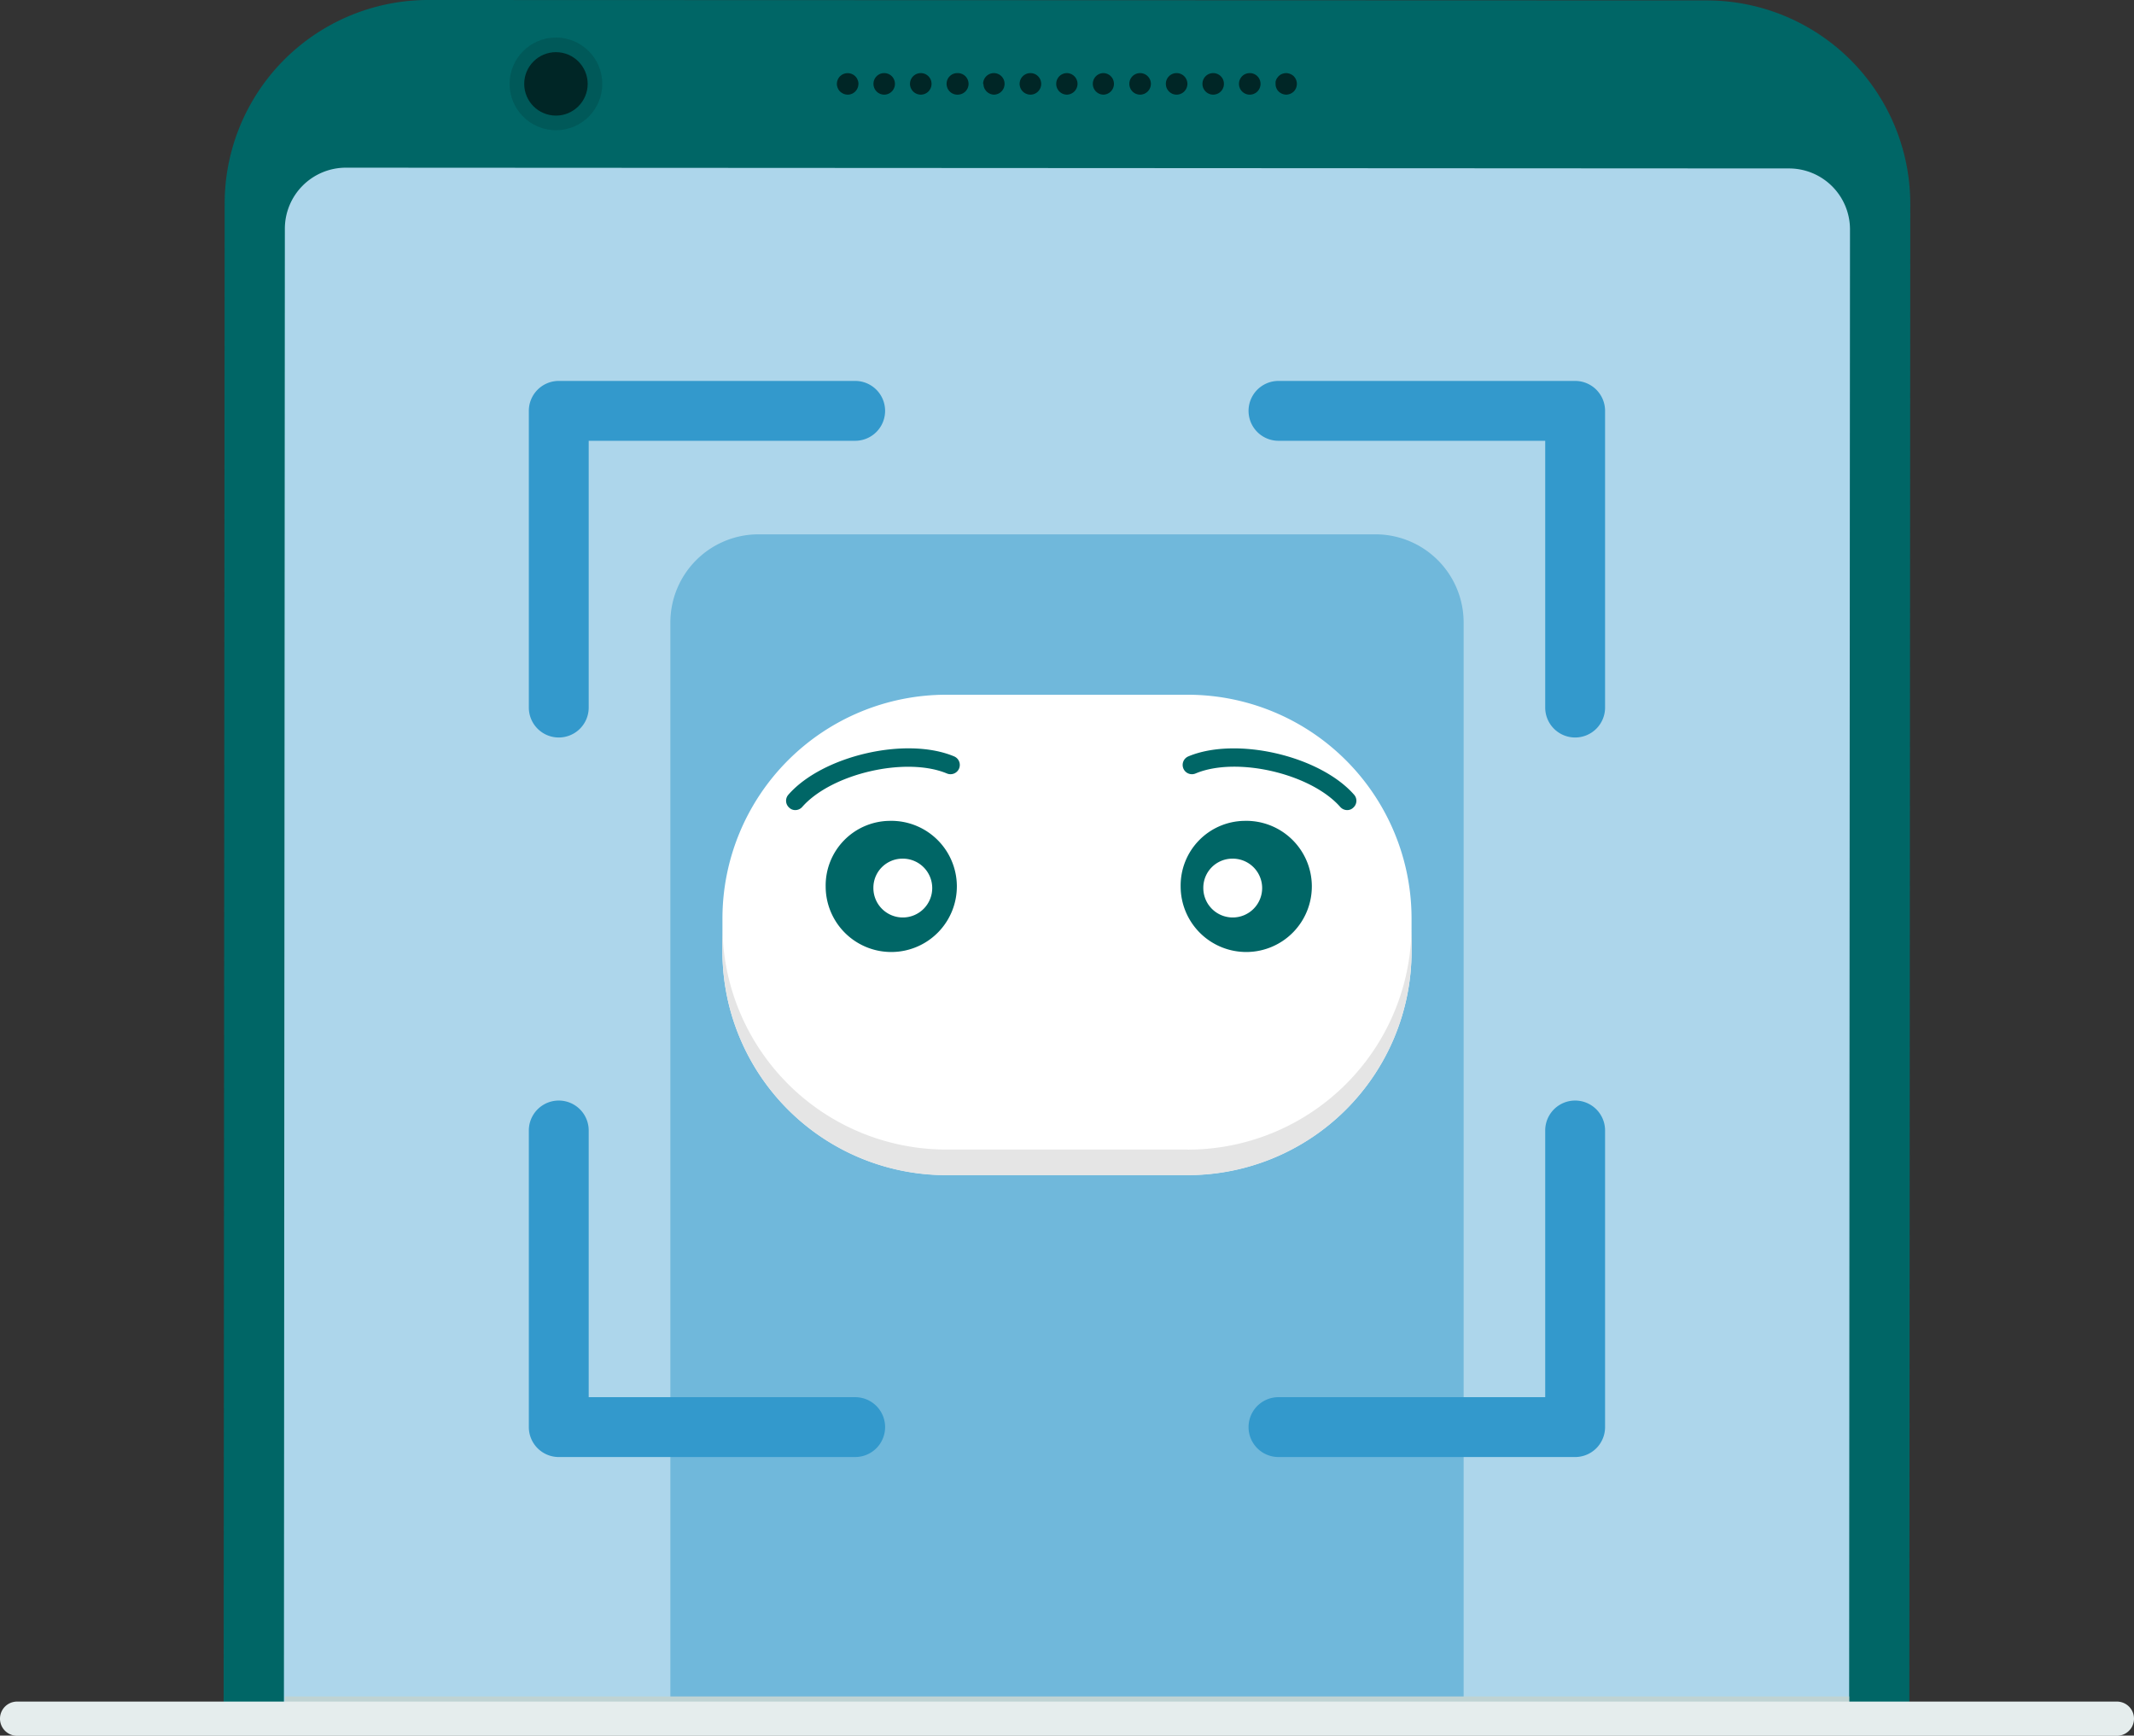
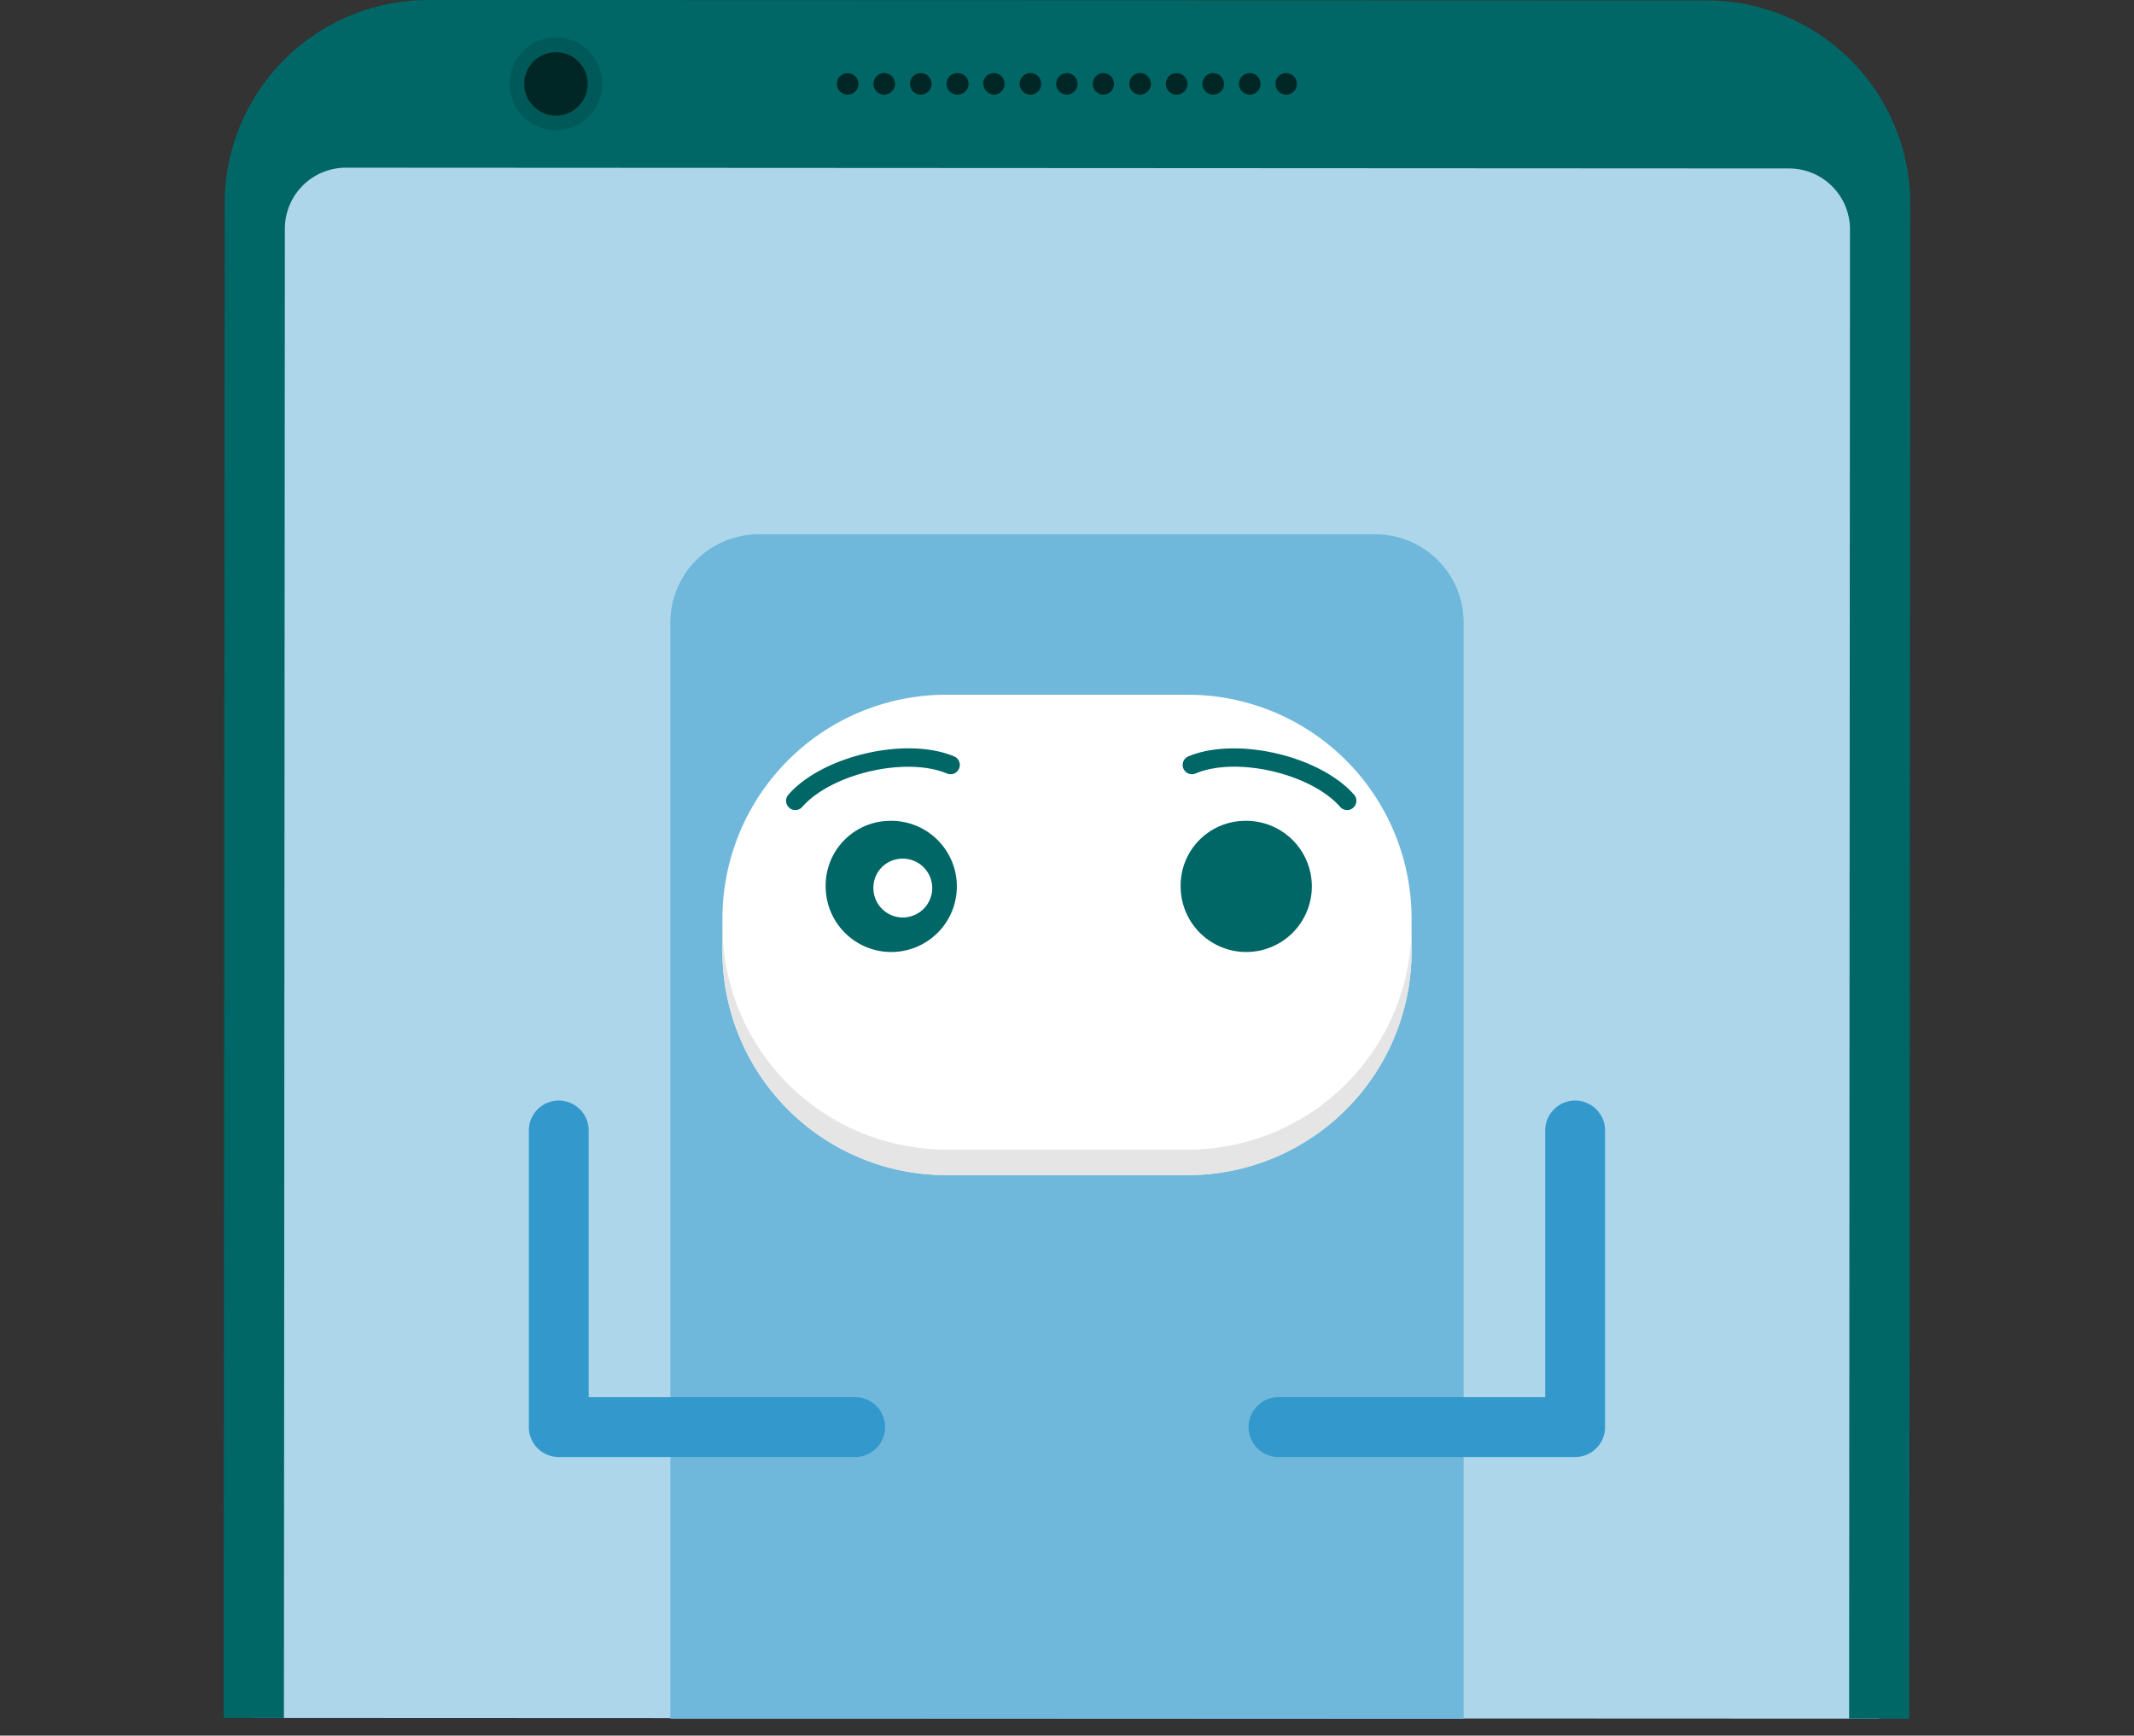
<svg xmlns="http://www.w3.org/2000/svg" viewBox="0 0 249.54 202.98">
  <rect x="0" y="0" width="249.54" height="202.98" fill="#333333" stroke="none" />
  <defs>
    <style>.cls-1{fill:#add6eb;}.cls-2{fill:#70b8db;}.cls-3{fill:#fff;}.cls-4{fill:#e5e5e5;}.cls-5{fill:#066;}.cls-6{fill:#005959;}.cls-7{fill:#002626;}.cls-8{fill:#39c;}.cls-9{fill:#bfd3d3;}.cls-10{fill:#e5eded;}</style>
  </defs>
  <g id="Layer_2" data-name="Layer 2">
    <g id="Layer_2-2" data-name="Layer 2">
      <path class="cls-1" d="M29.68,200.92l.11-177.09A20.3,20.3,0,0,1,50.11,3.52l149.44,0a20.31,20.31,0,0,1,20.31,20.32L219.75,201Z" />
      <path class="cls-2" d="M88.7,62.49h72.14A10.31,10.31,0,0,1,171.15,72.8V201H78.39V72.8A10.31,10.31,0,0,1,88.7,62.49" />
      <path class="cls-3" d="M110.65,81.25h28.23a26.18,26.18,0,0,1,26.18,26.18v3.82a26.18,26.18,0,0,1-26.18,26.17H110.65a26.17,26.17,0,0,1-26.17-26.17v-3.82a26.18,26.18,0,0,1,26.17-26.18" />
      <path class="cls-4" d="M138.88,134.44H110.66a26.18,26.18,0,0,1-26.18-26.17h0v3a26.17,26.17,0,0,0,26.17,26.17h28.23a26.18,26.18,0,0,0,26.18-26.17v-3a26.18,26.18,0,0,1-26.18,26.18" />
      <path class="cls-5" d="M104,96a7.67,7.67,0,1,1-7.45,7.67A7.56,7.56,0,0,1,104,96" />
      <path class="cls-3" d="M105.48,100.42a3.44,3.44,0,1,1-3.35,3.44,3.4,3.4,0,0,1,3.35-3.44" />
      <path class="cls-5" d="M145.51,96a7.67,7.67,0,1,1-7.45,7.67A7.56,7.56,0,0,1,145.51,96" />
-       <path class="cls-3" d="M144.06,100.42a3.44,3.44,0,1,1-3.35,3.44,3.4,3.4,0,0,1,3.35-3.44" />
      <path class="cls-5" d="M93,94.74a1,1,0,0,1-.71-.28,1.07,1.07,0,0,1-.1-1.52c4-4.57,13.79-6.83,19.38-4.48a1.08,1.08,0,1,1-.84,2c-4.78-2-13.48,0-16.92,3.91A1.08,1.08,0,0,1,93,94.74Z" />
      <path class="cls-5" d="M157.53,94.74a1.08,1.08,0,0,1-.81-.37c-3.44-3.91-12.14-5.93-16.92-3.91a1.08,1.08,0,0,1-.84-2c5.58-2.34,15.36-.09,19.38,4.48a1.07,1.07,0,0,1-.1,1.52A1,1,0,0,1,157.53,94.74Z" />
      <path class="cls-5" d="M216.23,201l.1-174.16a7.13,7.13,0,0,0-7.14-7.14L40.45,19.61a7.14,7.14,0,0,0-7.14,7.14L33.2,200.92H26.15l.12-177.09A23.81,23.81,0,0,1,50.1,0h0L199.55.05a23.81,23.81,0,0,1,23.83,23.84L223.27,201Z" />
      <circle class="cls-6" cx="65.01" cy="9.81" r="5.42" />
      <circle class="cls-7" cx="65.01" cy="9.81" r="3.71" />
      <path class="cls-7" d="M99.13,11.07a1.34,1.34,0,0,1-.49-.1,1.53,1.53,0,0,1-.41-.27,1.3,1.3,0,0,1-.37-.89,1.28,1.28,0,0,1,.37-.89l.19-.16.22-.11a1.09,1.09,0,0,1,.24-.07,1.27,1.27,0,0,1,1.13.34,1.35,1.35,0,0,1,.16.19,1.13,1.13,0,0,1,.11.22,1,1,0,0,1,.1.48,1.26,1.26,0,0,1-.37.89A1.23,1.23,0,0,1,99.13,11.07Z" />
      <path class="cls-7" d="M144.88,9.81a1.25,1.25,0,0,1,1.26-1.26h0a1.25,1.25,0,0,1,1.26,1.26h0a1.26,1.26,0,0,1-1.26,1.26h0A1.26,1.26,0,0,1,144.88,9.81Zm-4.27,0a1.25,1.25,0,0,1,1.25-1.26h0a1.25,1.25,0,0,1,1.26,1.26h0a1.26,1.26,0,0,1-1.26,1.26h0A1.26,1.26,0,0,1,140.61,9.81Zm-4.28,0a1.25,1.25,0,0,1,1.26-1.26h0a1.26,1.26,0,0,1,1.26,1.26h0a1.27,1.27,0,0,1-1.26,1.26h0A1.26,1.26,0,0,1,136.33,9.81Zm-4.27,0a1.25,1.25,0,0,1,1.26-1.26h0a1.26,1.26,0,0,1,1.26,1.26h0a1.27,1.27,0,0,1-1.26,1.26h0A1.26,1.26,0,0,1,132.06,9.81Zm-4.27,0A1.25,1.25,0,0,1,129,8.55h0a1.25,1.25,0,0,1,1.26,1.26h0A1.26,1.26,0,0,1,129,11.07h0A1.26,1.26,0,0,1,127.79,9.81Zm-4.28,0a1.25,1.25,0,0,1,1.26-1.26h0A1.26,1.26,0,0,1,126,9.81h0a1.27,1.27,0,0,1-1.26,1.26h0A1.26,1.26,0,0,1,123.51,9.81Zm-4.28,0a1.26,1.26,0,0,1,1.26-1.26h0a1.25,1.25,0,0,1,1.26,1.26h0a1.26,1.26,0,0,1-1.26,1.26h0A1.27,1.27,0,0,1,119.23,9.81Zm-4.27,0a1.26,1.26,0,0,1,1.26-1.26h0a1.25,1.25,0,0,1,1.25,1.26h0a1.26,1.26,0,0,1-1.25,1.26h0A1.27,1.27,0,0,1,115,9.81Zm-4.27,0A1.25,1.25,0,0,1,112,8.55h0a1.26,1.26,0,0,1,1.26,1.26h0A1.27,1.27,0,0,1,112,11.07h0A1.26,1.26,0,0,1,110.69,9.81Zm-4.28,0a1.26,1.26,0,0,1,1.26-1.26h0a1.25,1.25,0,0,1,1.26,1.26h0a1.26,1.26,0,0,1-1.26,1.26h0A1.27,1.27,0,0,1,106.41,9.81Zm-4.27,0a1.25,1.25,0,0,1,1.26-1.26h0a1.25,1.25,0,0,1,1.25,1.26h0a1.26,1.26,0,0,1-1.25,1.26h0A1.26,1.26,0,0,1,102.14,9.81Z" />
      <path class="cls-7" d="M150.42,11.07a1.34,1.34,0,0,1-.49-.1,1.39,1.39,0,0,1-.41-.27,1.13,1.13,0,0,1-.27-.41,1.11,1.11,0,0,1-.09-.48,1.94,1.94,0,0,1,0-.24,1,1,0,0,1,.07-.24,1.19,1.19,0,0,1,.12-.22l.15-.19.19-.16a1.51,1.51,0,0,1,.22-.11,1.19,1.19,0,0,1,.23-.07,1.06,1.06,0,0,1,.5,0,.88.88,0,0,1,.23.07,1.13,1.13,0,0,1,.22.11,1.56,1.56,0,0,1,.2.16,1.27,1.27,0,0,1,.36.89,1.29,1.29,0,0,1-.36.89,1.32,1.32,0,0,1-.42.27A1.28,1.28,0,0,1,150.42,11.07Z" />
-       <path class="cls-8" d="M65.34,86.25a3.5,3.5,0,0,1-3.5-3.5V48.05a3.5,3.5,0,0,1,3.5-3.5H100a3.5,3.5,0,0,1,0,7H68.84v31.2A3.5,3.5,0,0,1,65.34,86.25Z" />
      <path class="cls-8" d="M100,170.4H65.34a3.5,3.5,0,0,1-3.5-3.5V132.21a3.5,3.5,0,0,1,7,0V163.4H100a3.5,3.5,0,0,1,0,7Z" />
      <path class="cls-8" d="M184.19,170.4H149.5a3.5,3.5,0,0,1,0-7h31.19V132.21a3.5,3.5,0,1,1,7,0V166.9A3.5,3.5,0,0,1,184.19,170.4Z" />
-       <path class="cls-8" d="M184.19,86.25a3.5,3.5,0,0,1-3.5-3.5V51.55H149.5a3.5,3.5,0,0,1,0-7h34.69a3.5,3.5,0,0,1,3.5,3.5v34.7A3.5,3.5,0,0,1,184.19,86.25Z" />
-       <rect class="cls-9" x="33.31" y="198.4" width="182.92" height="4" />
-       <path class="cls-10" d="M247.54,203H2a2,2,0,0,1,0-4H247.54a2,2,0,0,1,0,4Z" />
    </g>
  </g>
</svg>